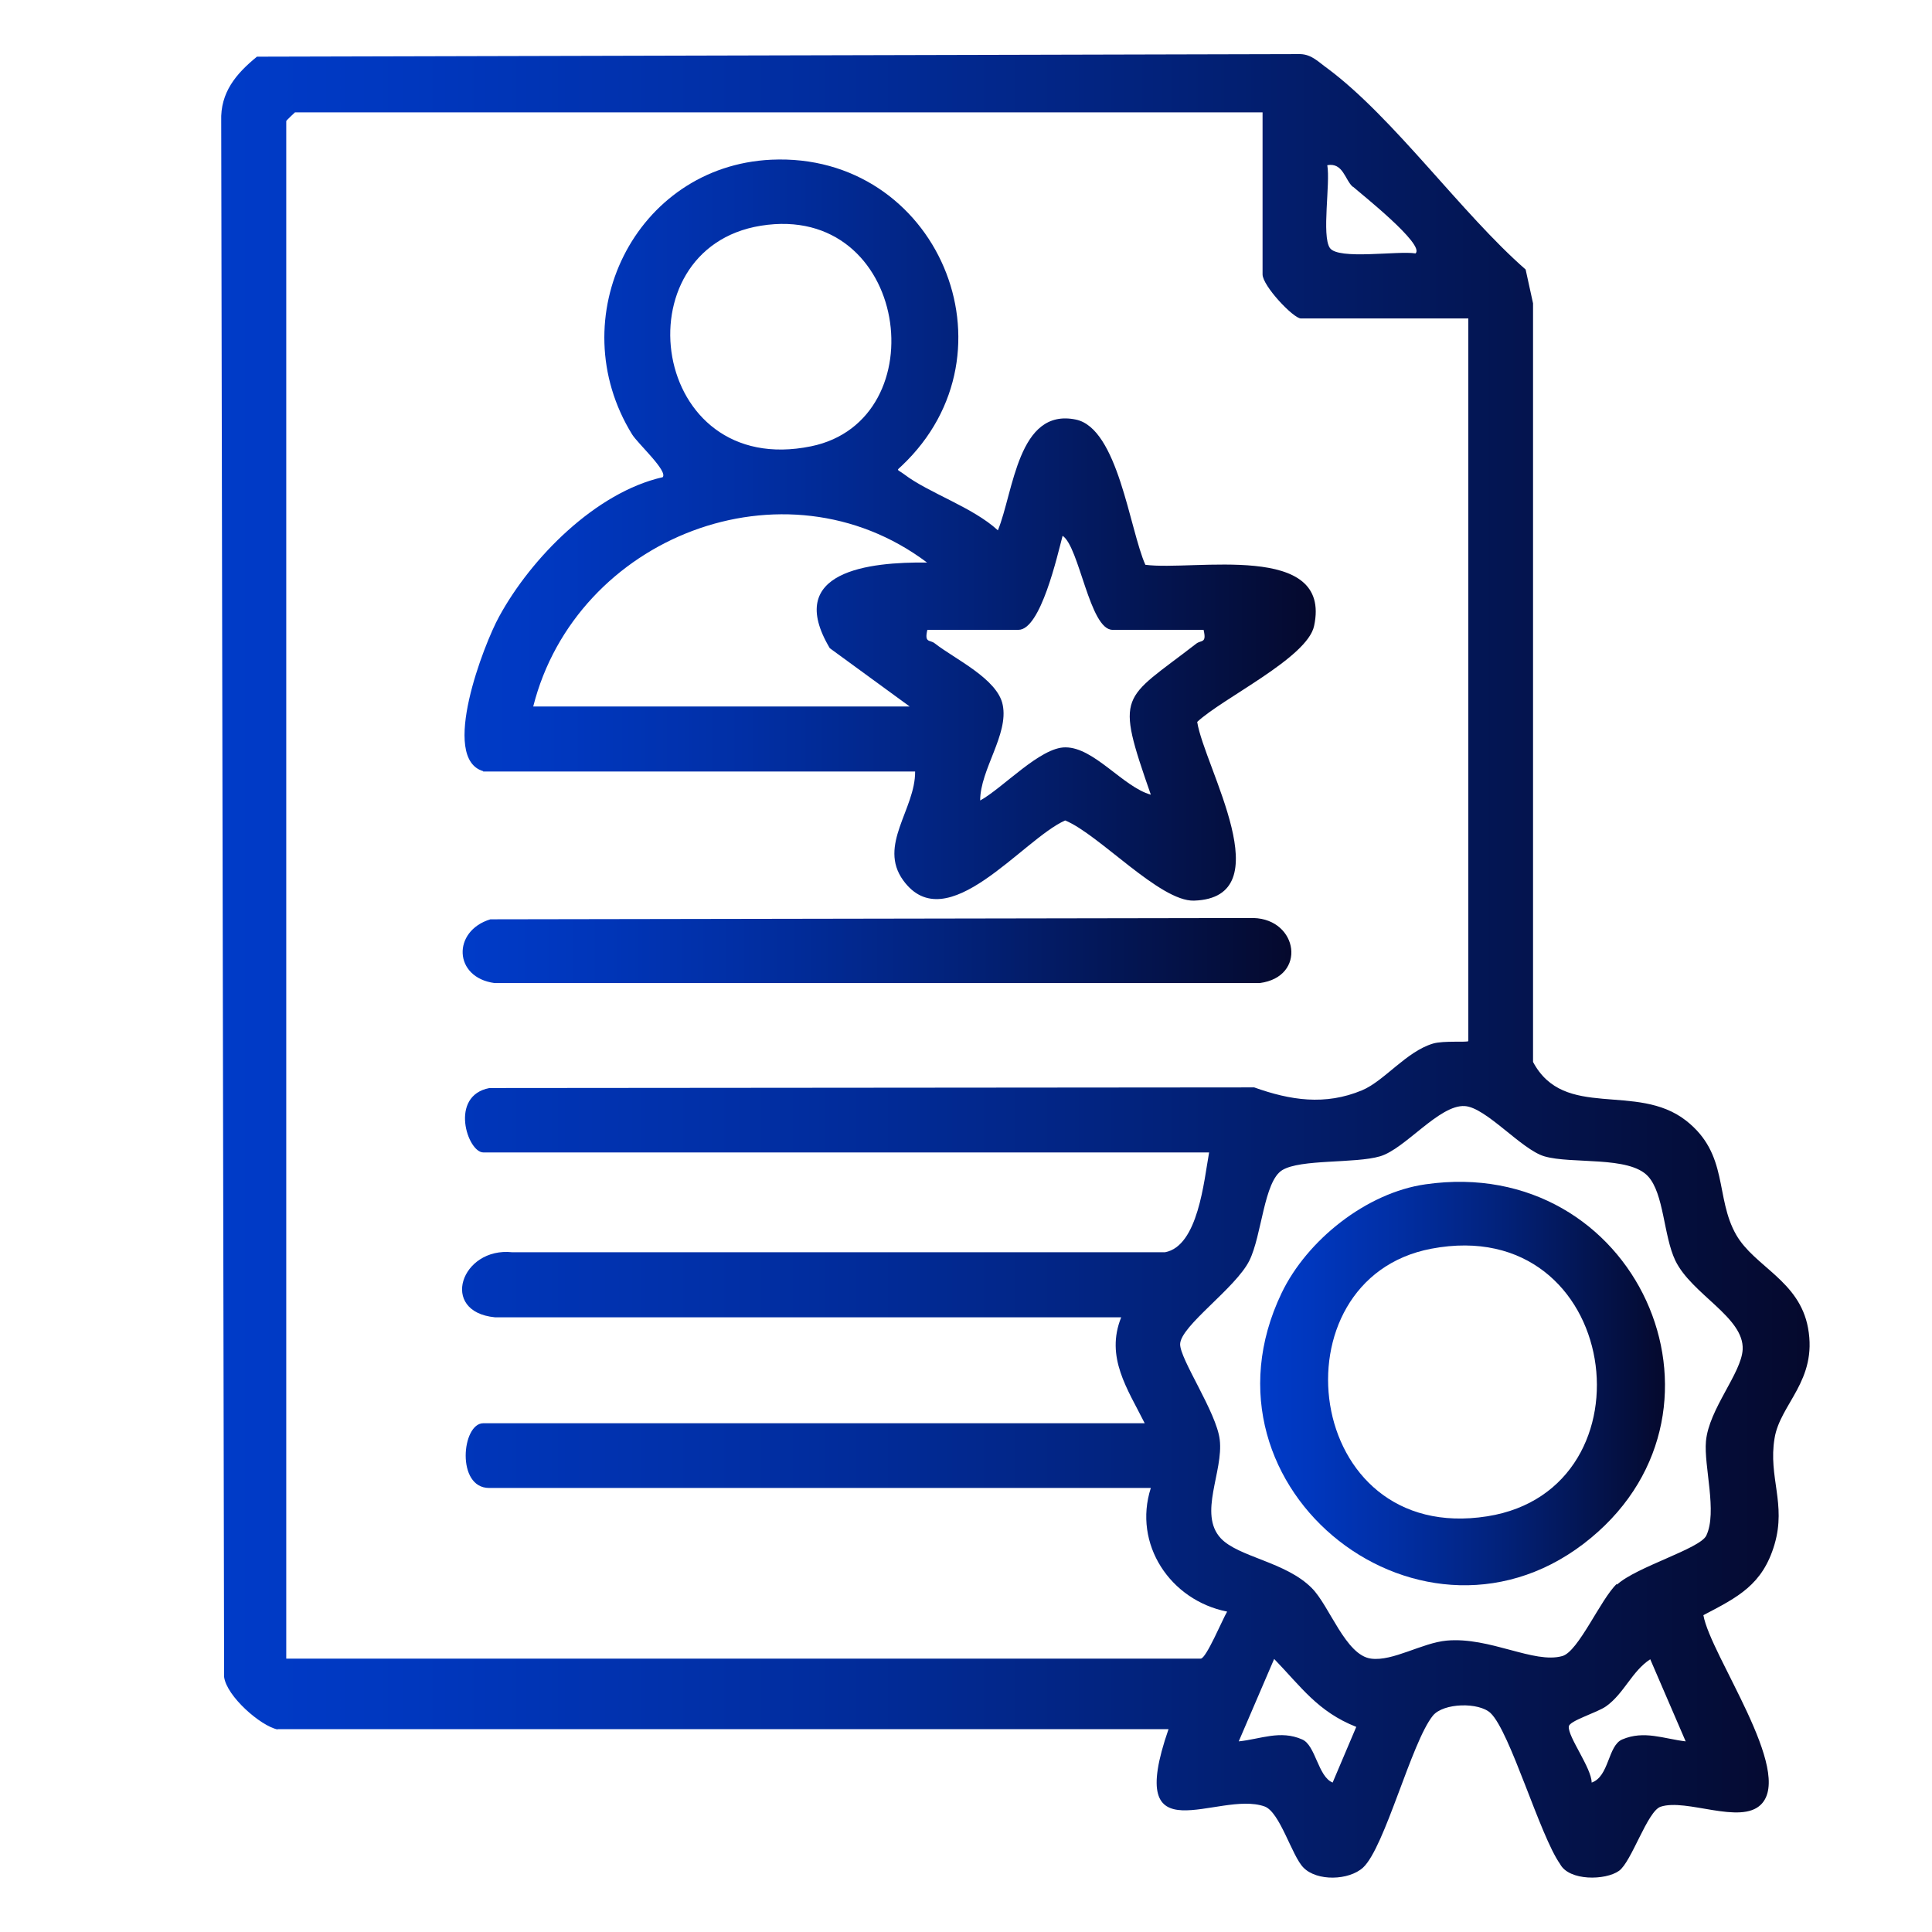
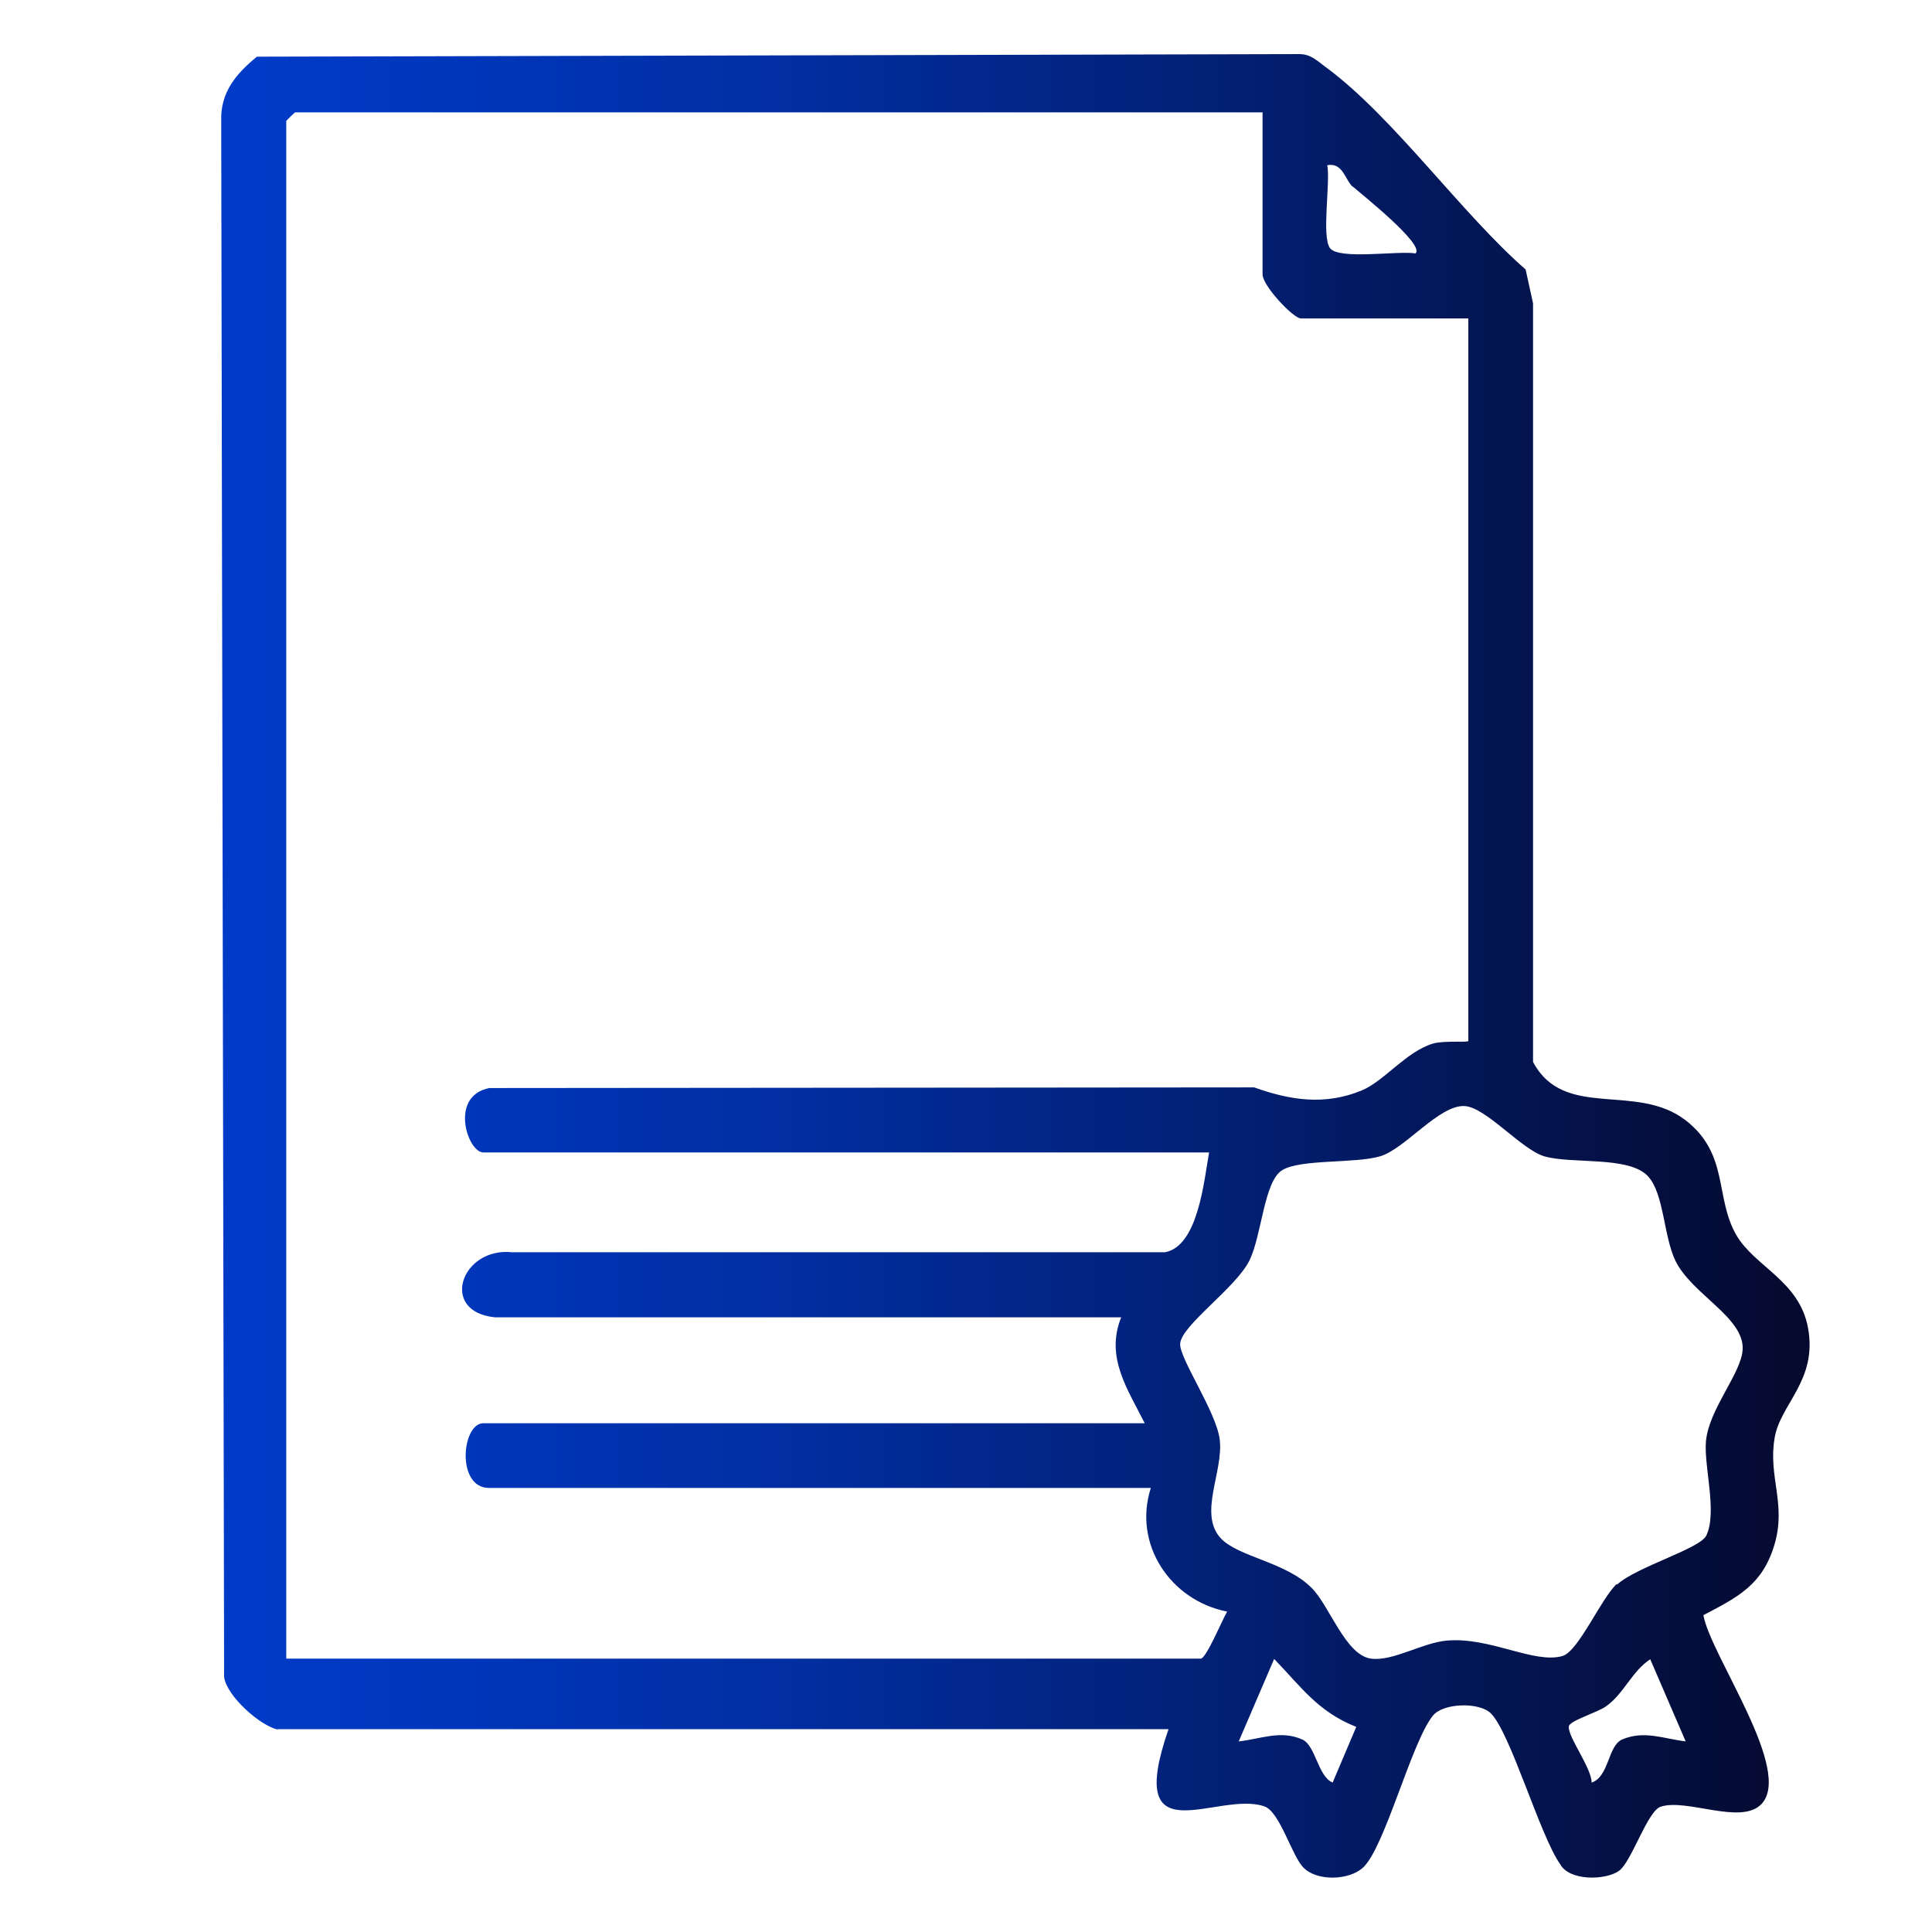
<svg xmlns="http://www.w3.org/2000/svg" xmlns:xlink="http://www.w3.org/1999/xlink" id="Capa_1" data-name="Capa 1" viewBox="0 0 60 60">
  <defs>
    <style>
      .cls-1 {
        fill: url(#Degradado_sin_nombre_14-2);
      }

      .cls-2 {
        fill: url(#Degradado_sin_nombre_14);
      }

      .cls-3 {
        fill: url(#Degradado_sin_nombre_14-4);
      }

      .cls-4 {
        fill: url(#Degradado_sin_nombre_14-3);
      }
    </style>
    <linearGradient id="Degradado_sin_nombre_14" data-name="Degradado sin nombre 14" x1="6.87" y1="30" x2="56.19" y2="30" gradientUnits="userSpaceOnUse">
      <stop offset="0" stop-color="#003bc8" />
      <stop offset=".12" stop-color="#0037be" />
      <stop offset=".33" stop-color="#012fa5" />
      <stop offset=".59" stop-color="#02227b" />
      <stop offset=".89" stop-color="#041042" />
      <stop offset="1" stop-color="#05092d" />
    </linearGradient>
    <linearGradient id="Degradado_sin_nombre_14-2" data-name="Degradado sin nombre 14" x1="14.42" y1="16.45" x2="40.86" y2="16.45" xlink:href="#Degradado_sin_nombre_14" />
    <linearGradient id="Degradado_sin_nombre_14-3" data-name="Degradado sin nombre 14" x1="14.37" y1="29.52" x2="40.11" y2="29.52" xlink:href="#Degradado_sin_nombre_14" />
    <linearGradient id="Degradado_sin_nombre_14-4" data-name="Degradado sin nombre 14" x1="39.14" y1="42.97" x2="51.71" y2="42.97" xlink:href="#Degradado_sin_nombre_14" />
  </defs>
  <path class="cls-2" d="M8.62,53.71c-.53-.11-1.58-1.03-1.66-1.63l-.09-48.32c-.03-.89.46-1.47,1.11-2l32.4-.08c.36.01.57.25.84.44,2.07,1.54,4.16,4.5,6.16,6.25l.23,1.05v23.56c.97,1.82,3.21.62,4.75,1.82,1.34,1.05.89,2.38,1.56,3.55.57.99,1.96,1.42,2.23,2.89.3,1.64-.87,2.36-1.04,3.43-.2,1.2.37,2.03,0,3.29-.37,1.26-1.14,1.64-2.21,2.2.22,1.25,2.82,4.85,1.79,5.88-.64.64-2.32-.2-3.12.07-.41.14-.9,1.71-1.29,1.99-.42.3-1.55.32-1.83-.21-.63-.89-1.55-4.11-2.16-4.69-.36-.34-1.46-.32-1.79.08-.67.83-1.49,4.09-2.17,4.72-.44.4-1.43.43-1.85,0-.36-.36-.73-1.73-1.21-1.9-1.45-.51-4.38,1.63-2.98-2.4H8.62ZM39.2,3.49H9.16s-.27.25-.27.27v47.75h28.4c.17,0,.68-1.23.82-1.46-1.77-.35-2.93-2.1-2.37-3.84H15.19c-1.03,0-.85-2.01-.18-2.01h20.54c-.53-1.06-1.23-2.05-.73-3.29H15.37c-1.74-.17-1.05-2.19.54-2.02h20.27c1.03-.19,1.21-2.22,1.37-3.1H15.01c-.49,0-1.07-1.76.19-2l23.75-.02c1.12.4,2.2.57,3.35.09.69-.29,1.37-1.2,2.2-1.45.33-.1,1.1-.03,1.1-.08V9.89h-5.2c-.23,0-1.19-1.01-1.19-1.37V3.49ZM42.01,5.8c-.24-.21-.3-.76-.79-.67.1.56-.18,2.19.08,2.57s2.12.08,2.66.17c.31-.27-1.73-1.88-1.94-2.07ZM50.22,49.21c.6-.55,2.57-1.11,2.77-1.52.35-.73-.08-2.16-.01-2.93.09-1,1.1-2.11,1.14-2.85.05-1-1.58-1.71-2.09-2.76-.37-.77-.35-2.08-.85-2.62-.59-.64-2.37-.37-3.22-.62-.71-.21-1.81-1.52-2.47-1.56-.79-.05-1.85,1.33-2.63,1.56s-2.47.08-3.04.43-.63,2.02-1.02,2.81c-.43.86-2.13,2.02-2.15,2.59-.01.47,1.13,2.12,1.23,2.97.12.99-.67,2.3.03,3.06.55.59,2.02.73,2.83,1.55.55.55,1.05,2.09,1.84,2.19.68.09,1.58-.49,2.35-.56,1.34-.12,2.71.73,3.59.48.5-.14,1.19-1.77,1.69-2.24ZM41.39,55.35l.73-1.72c-1.19-.47-1.71-1.24-2.55-2.11l-1.1,2.56c.68-.07,1.29-.36,1.97-.06.42.18.49,1.16.95,1.34ZM52.35,54.08l-1.1-2.55c-.57.37-.81,1.06-1.37,1.46-.28.2-1.15.45-1.16.63-.03.32.71,1.29.71,1.74.55-.19.5-1.15.95-1.34.68-.29,1.29-.02,1.97.06Z" />
-   <path class="cls-1" d="M15.01,23.95c-1.36-.39.02-3.95.49-4.8.99-1.82,3-3.86,5.08-4.33.17-.19-.77-1.04-.95-1.33-2.23-3.62.1-8.33,4.32-8.53,5.15-.24,7.8,5.97,4.05,9.51-.17.16-.15.09.08.26.76.58,2.13,1.02,2.91,1.74.49-1.19.62-3.81,2.42-3.44,1.31.27,1.67,3.41,2.16,4.51,1.5.2,5.81-.74,5.24,1.9-.21.99-2.84,2.24-3.63,2.98.22,1.4,2.65,5.46-.1,5.55-1.06.03-2.95-2.06-4-2.49-1.32.58-3.68,3.72-5.03,1.86-.79-1.09.38-2.21.37-3.38h-13.42ZM23.63,7.01c-4.41.71-3.45,7.88,1.56,6.85,3.95-.81,3.04-7.59-1.56-6.85ZM16.56,21.94h11.69l-2.48-1.81c-1.43-2.4,1.23-2.68,3.02-2.66-4.43-3.33-10.9-.79-12.23,4.47ZM37.38,19.56h-2.83c-.71,0-1.03-2.58-1.55-2.92-.16.6-.68,2.92-1.37,2.92h-2.83c-.1.42.08.3.23.42.61.48,1.95,1.1,2.11,1.91.19.92-.7,2.01-.7,2.97.71-.39,1.87-1.66,2.65-1.65.89,0,1.79,1.23,2.65,1.47-1.12-3.21-.9-2.9,1.41-4.69.15-.12.33,0,.23-.42Z" />
-   <path class="cls-4" d="M15.23,28.55l23.7-.04c1.39.04,1.66,1.83.19,2.02H15.36c-1.28-.17-1.32-1.62-.13-1.98Z" />
-   <path class="cls-3" d="M44.27,36.78c6.53-.94,10.04,6.92,5.14,10.98-5.13,4.26-12.54-1.48-9.61-7.6.79-1.65,2.64-3.12,4.47-3.38ZM44.45,38.78c-4.95.94-4.01,9.22,1.74,8.31,5.31-.84,4.16-9.43-1.74-8.31Z" />
</svg>